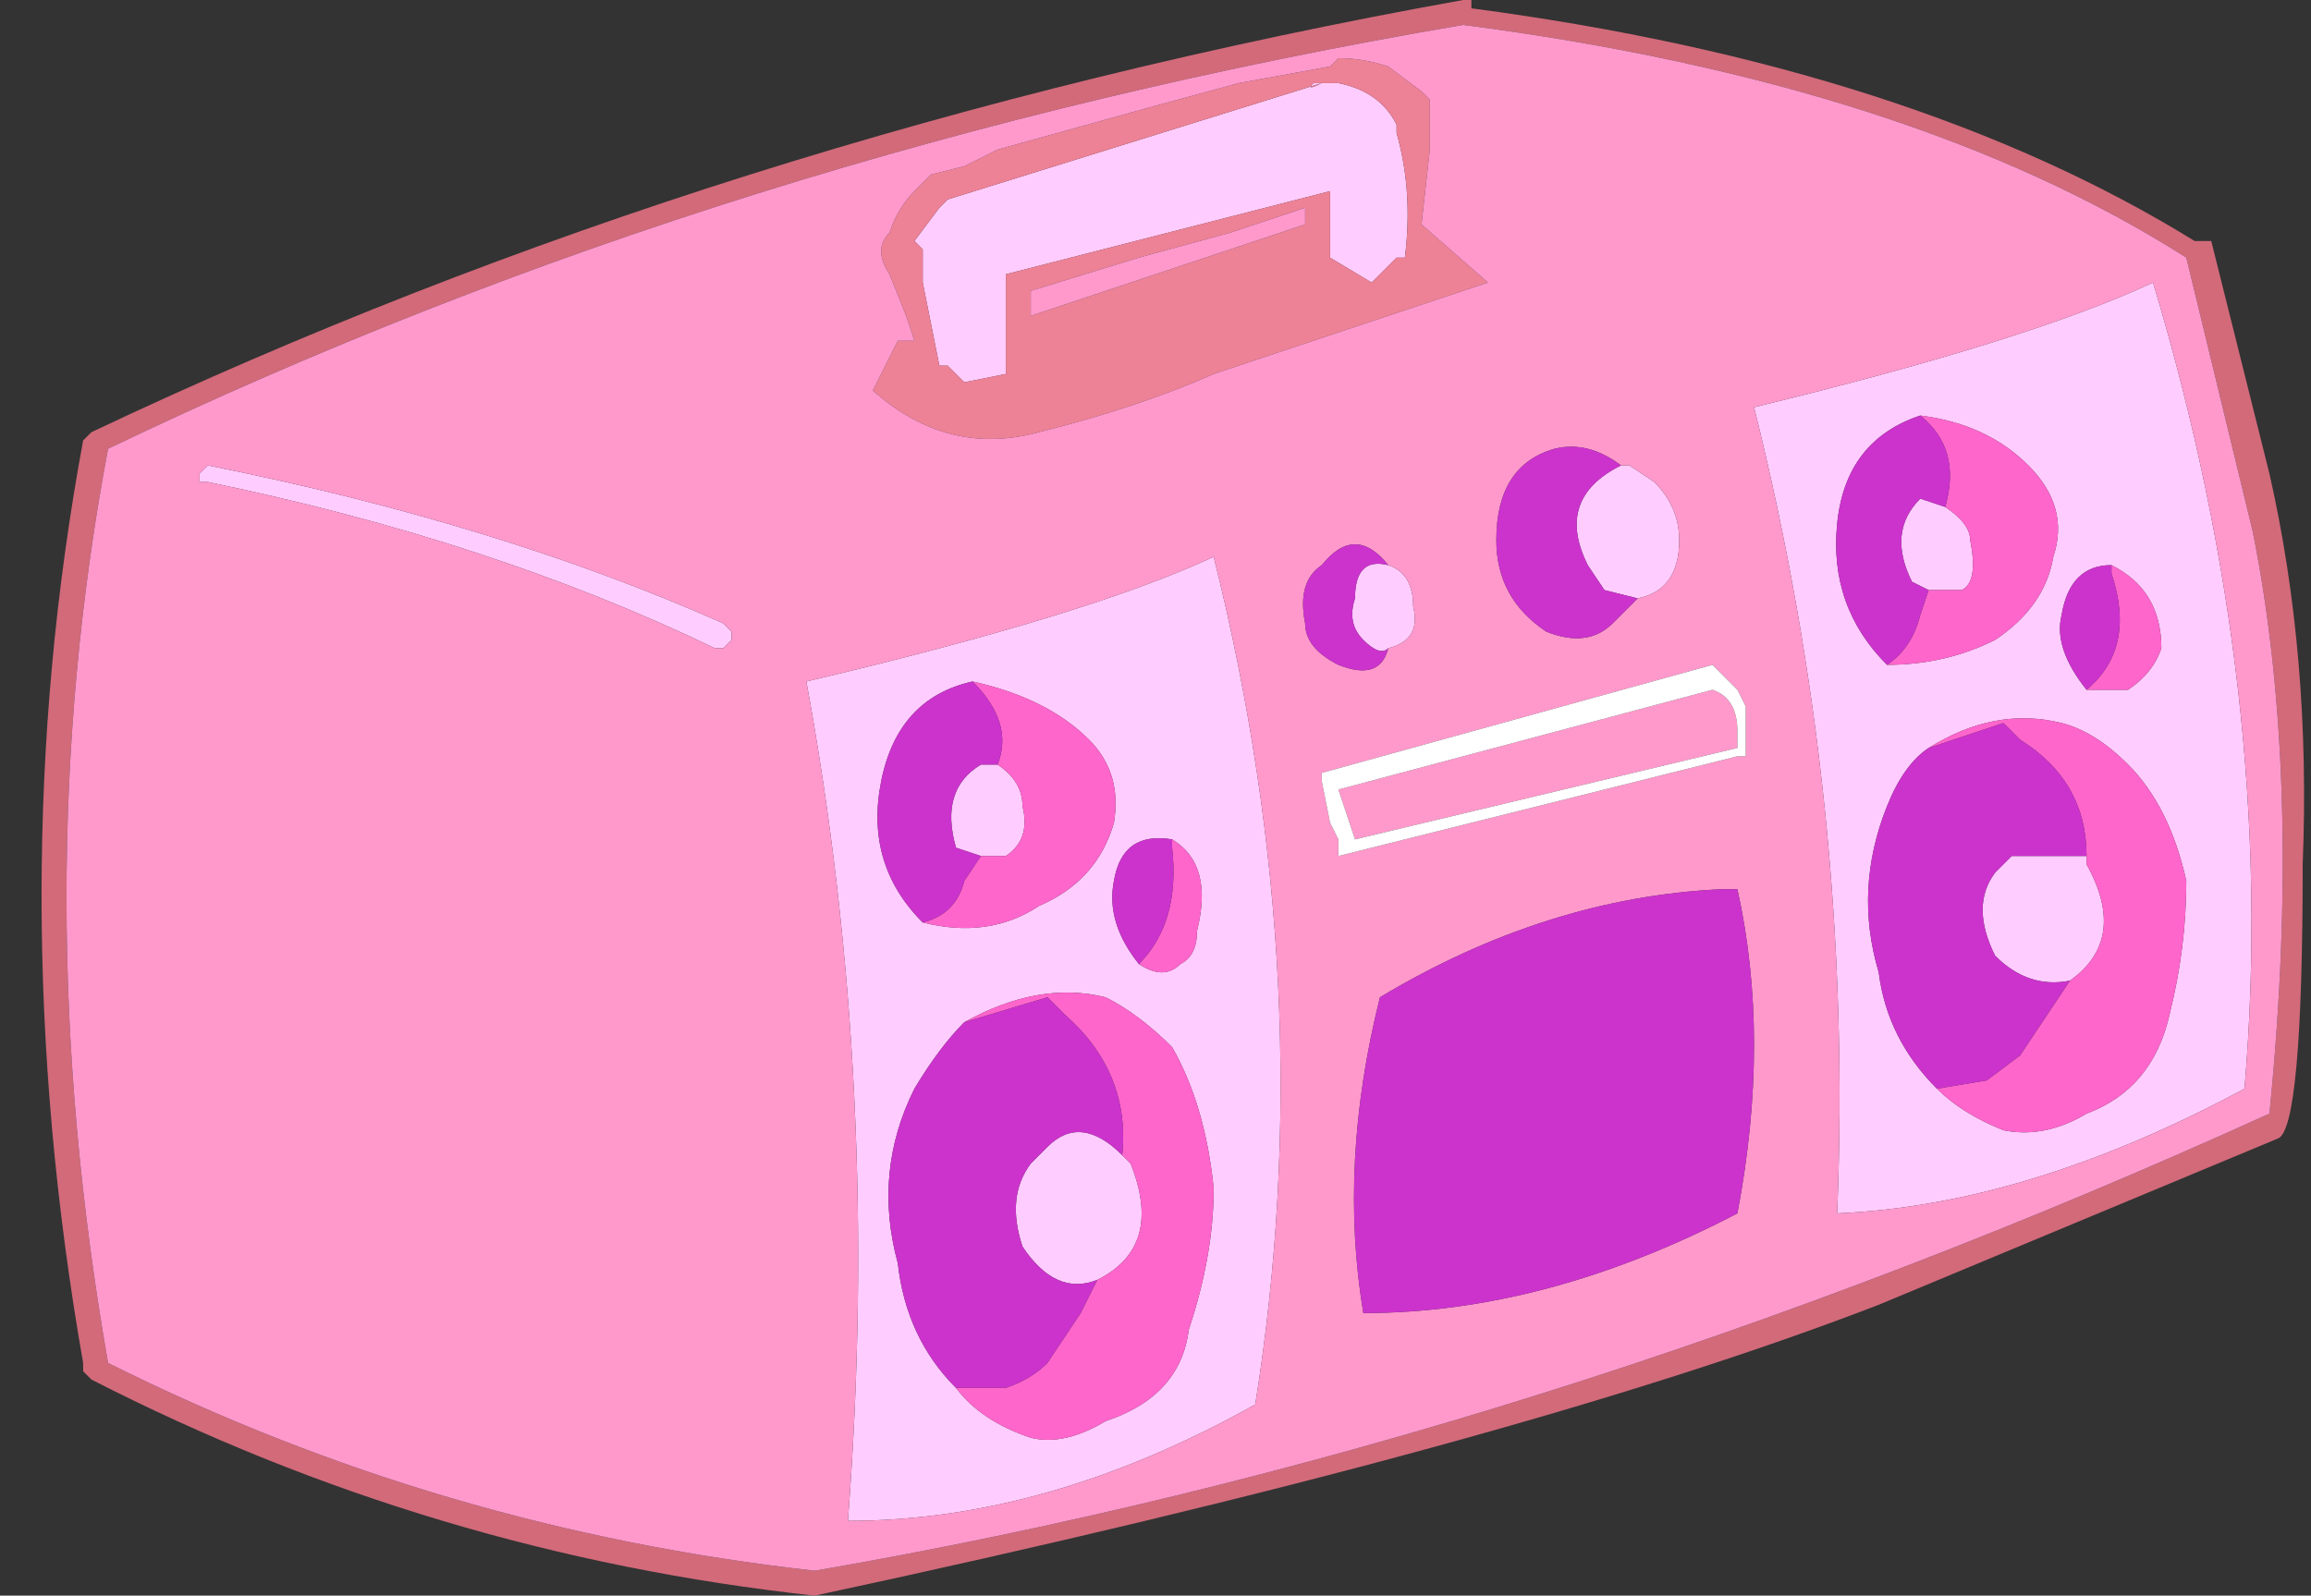
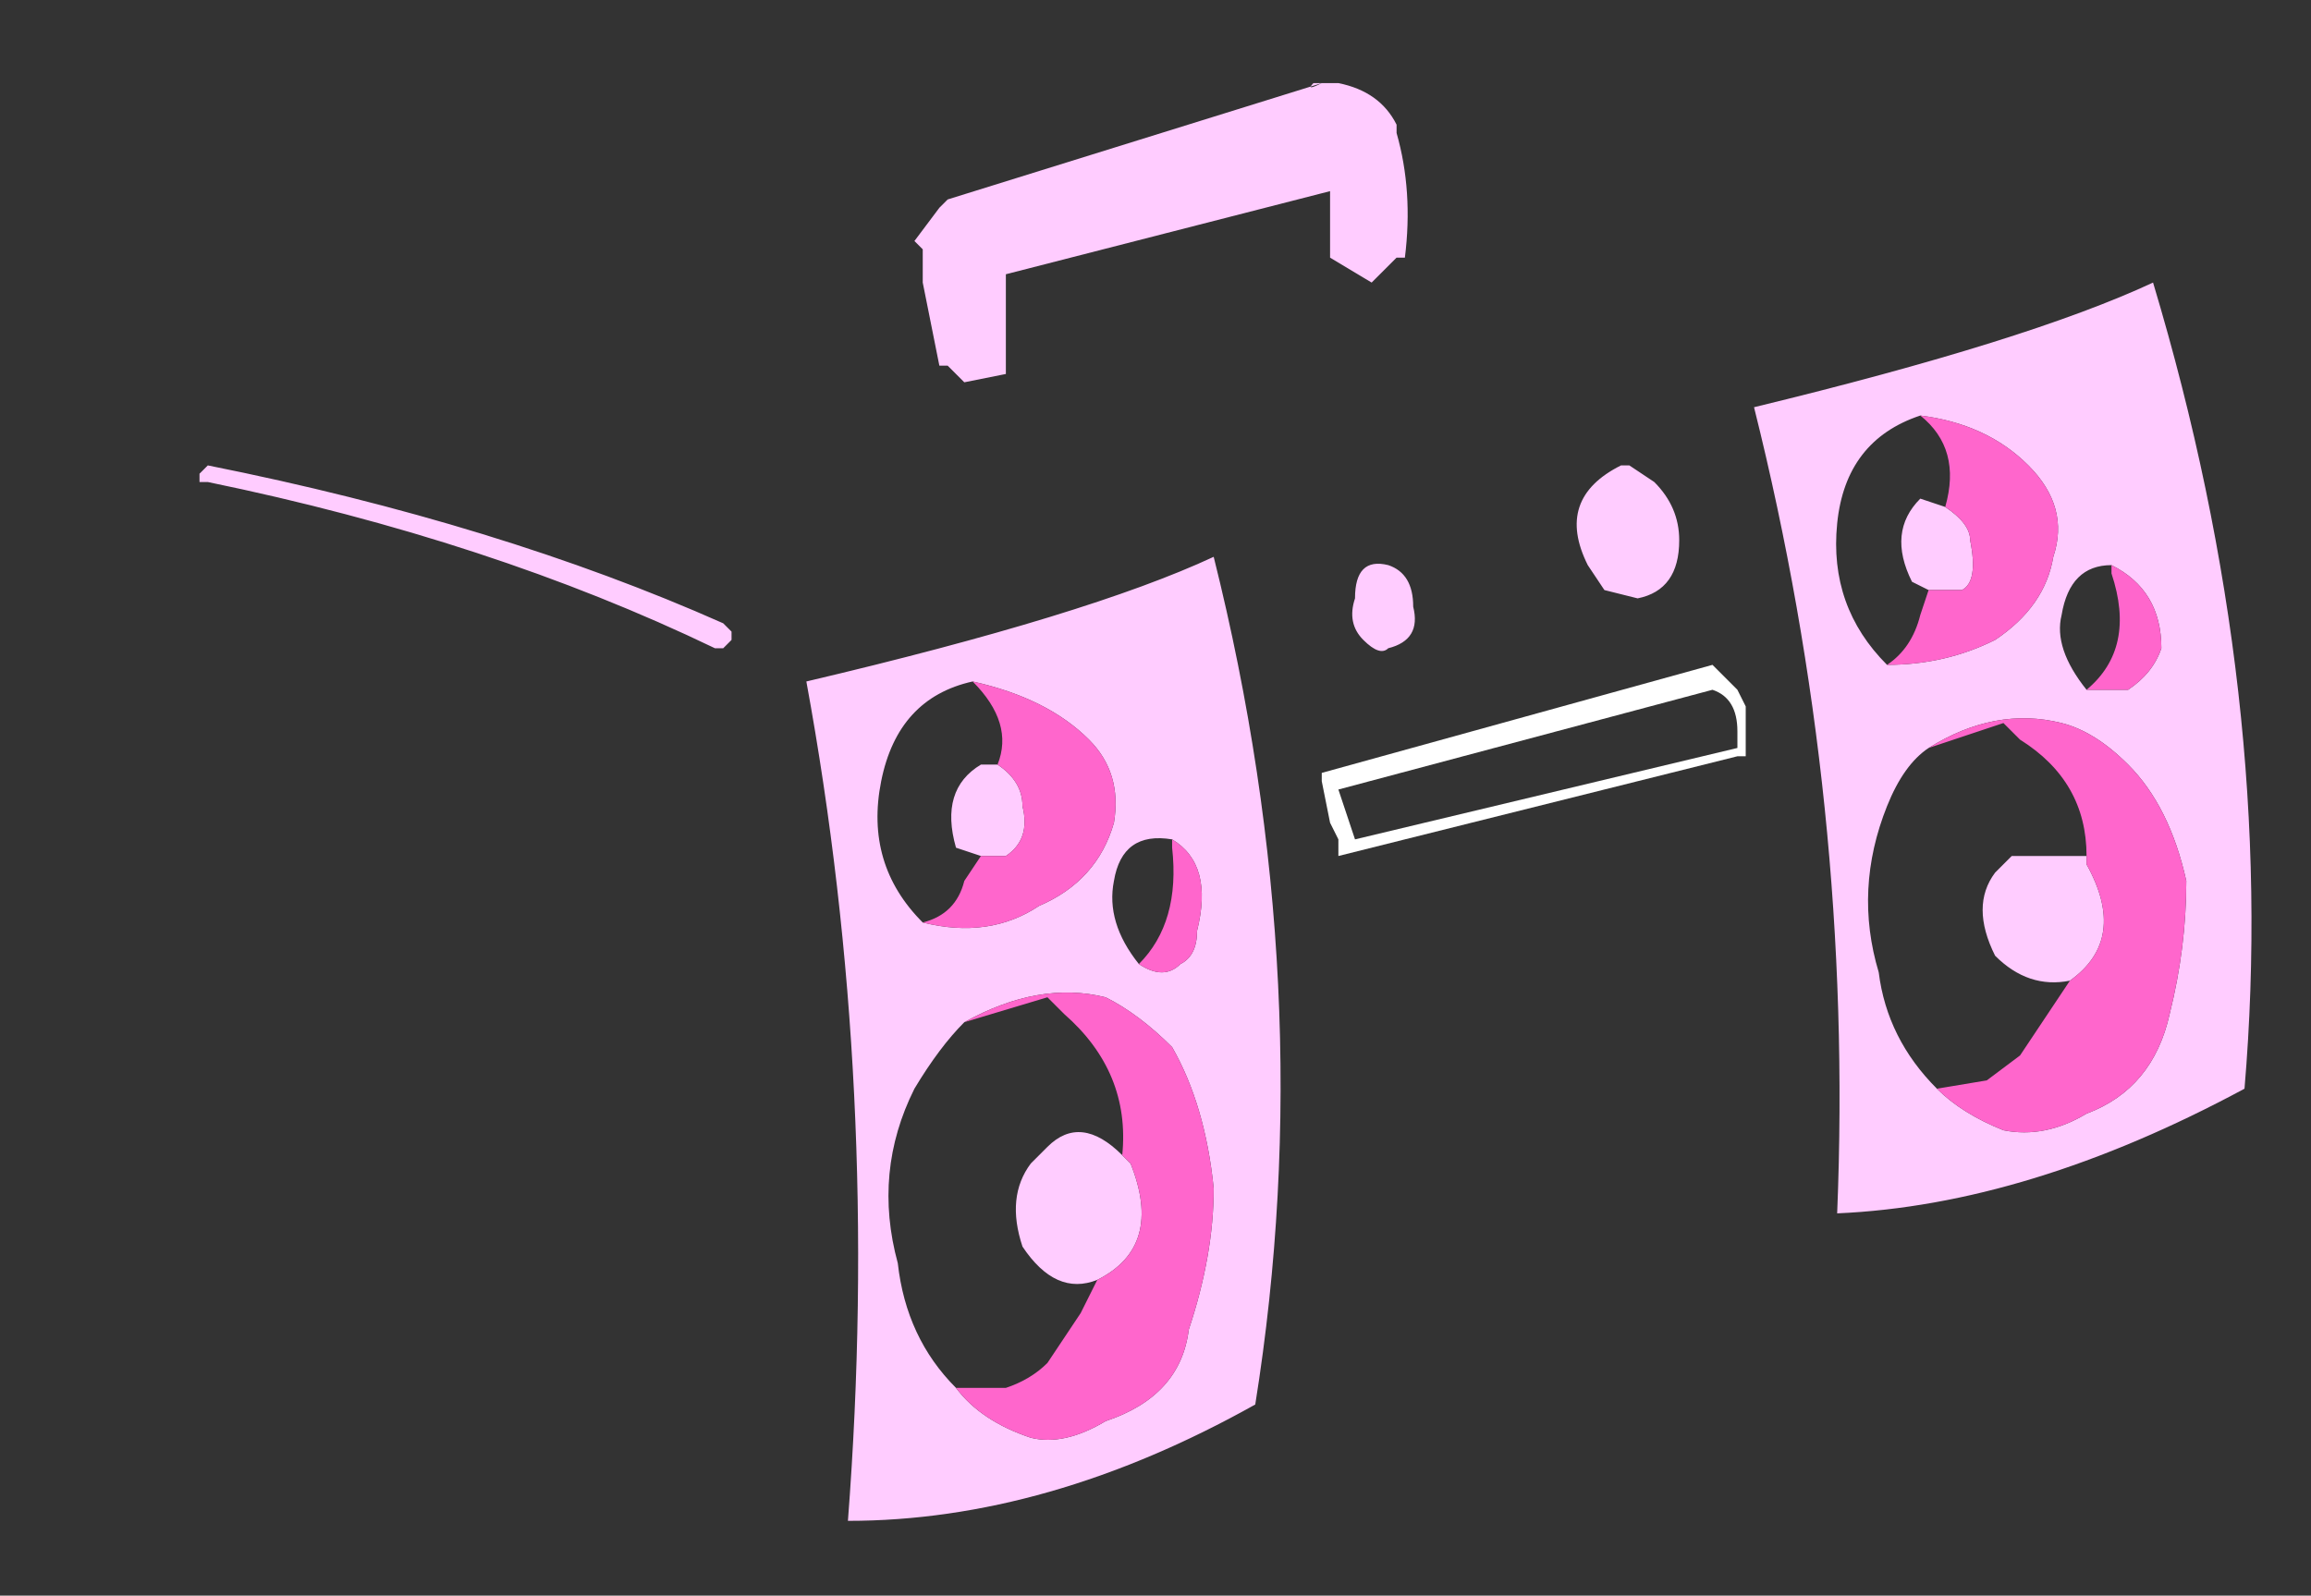
<svg xmlns="http://www.w3.org/2000/svg" height="9.6px" width="13.9px">
  <rect width="100%" height="100%" fill="#333333" stroke="none" />
  <g transform="matrix(1.0, 0.0, 0.0, 1.0, 7.1, 4.6)">
    <path d="M-1.05 -2.35 L-1.3 -2.3 -1.4 -2.4 -1.45 -2.4 -1.55 -2.9 -1.55 -3.1 -1.6 -3.15 -1.45 -3.35 -1.4 -3.4 0.85 -4.1 Q0.75 -4.05 0.8 -4.1 L0.95 -4.1 Q1.2 -4.05 1.3 -3.85 L1.3 -3.8 Q1.4 -3.45 1.35 -3.05 L1.3 -3.05 1.15 -2.9 0.9 -3.05 0.9 -3.45 -1.05 -2.95 -1.05 -2.4 -1.05 -2.35 M2.65 -1.8 L2.7 -1.8 2.85 -1.7 Q3.0 -1.55 3.0 -1.35 3.0 -1.05 2.75 -1.0 L2.55 -1.05 2.45 -1.2 Q2.25 -1.6 2.65 -1.8 M1.25 -1.2 Q1.4 -1.15 1.4 -0.95 1.45 -0.75 1.25 -0.7 1.2 -0.65 1.1 -0.75 1.0 -0.85 1.05 -1.0 1.05 -1.25 1.25 -1.2 M4.25 -0.6 Q4.6 -0.6 4.9 -0.75 5.2 -0.95 5.25 -1.25 5.35 -1.55 5.1 -1.8 4.85 -2.05 4.45 -2.1 4.0 -1.95 3.95 -1.45 3.9 -0.95 4.25 -0.6 M4.6 -1.55 Q4.75 -1.45 4.75 -1.35 4.8 -1.1 4.7 -1.05 L4.5 -1.05 4.4 -1.1 Q4.25 -1.4 4.45 -1.6 L4.6 -1.55 M5.6 -1.2 Q5.35 -1.2 5.3 -0.9 5.25 -0.7 5.45 -0.45 L5.7 -0.45 Q5.85 -0.55 5.9 -0.7 5.9 -1.05 5.6 -1.2 M4.5 -0.1 Q4.35 0.0 4.25 0.25 4.05 0.75 4.2 1.25 4.25 1.65 4.55 1.95 4.7 2.1 4.95 2.2 5.2 2.25 5.45 2.1 5.85 1.95 5.95 1.5 6.05 1.1 6.05 0.7 5.95 0.25 5.7 0.0 5.5 -0.2 5.3 -0.25 4.9 -0.35 4.5 -0.1 M5.35 1.3 Q5.1 1.35 4.9 1.15 4.75 0.85 4.9 0.65 4.95 0.6 5.0 0.55 L5.45 0.55 5.45 0.6 Q5.7 1.05 5.35 1.3 M5.85 -2.9 Q6.6 -0.4 6.4 1.95 5.1 2.65 3.95 2.7 4.05 0.25 3.45 -2.15 5.1 -2.55 5.85 -2.9 M-1.35 3.75 Q-1.2 3.95 -0.9 4.05 -0.7 4.1 -0.45 3.95 0.0 3.8 0.05 3.4 0.2 2.95 0.2 2.55 0.15 2.05 -0.05 1.7 -0.25 1.5 -0.45 1.4 -0.85 1.3 -1.3 1.55 -1.45 1.7 -1.6 1.95 -1.85 2.45 -1.7 3.0 -1.65 3.45 -1.35 3.75 M-0.35 2.35 L-0.3 2.4 Q-0.1 2.9 -0.5 3.1 -0.75 3.2 -0.95 2.9 -1.05 2.6 -0.9 2.4 L-0.8 2.3 Q-0.6 2.1 -0.35 2.35 M0.45 3.85 Q-0.8 4.55 -2.0 4.55 -1.8 1.95 -2.25 -0.5 -0.55 -0.9 0.2 -1.25 0.85 1.35 0.45 3.85 M-5.85 -1.8 Q-4.1 -1.45 -2.75 -0.85 L-2.7 -0.8 -2.7 -0.75 -2.75 -0.7 -2.8 -0.7 Q-4.15 -1.35 -5.85 -1.7 L-5.9 -1.7 -5.9 -1.75 -5.85 -1.8 M-1.55 0.95 Q-1.15 1.05 -0.85 0.85 -0.5 0.7 -0.4 0.35 -0.35 0.05 -0.55 -0.15 -0.8 -0.4 -1.25 -0.5 -1.7 -0.4 -1.8 0.1 -1.9 0.6 -1.55 0.95 M-1.1 0.0 Q-0.95 0.1 -0.95 0.25 -0.9 0.45 -1.05 0.55 L-1.2 0.55 -1.35 0.5 Q-1.45 0.15 -1.2 0.0 L-1.1 0.0 M-0.05 0.45 Q-0.35 0.4 -0.4 0.7 -0.45 0.95 -0.25 1.2 -0.1 1.3 0.0 1.2 0.1 1.15 0.1 1.0 0.2 0.6 -0.05 0.45" fill="#ffccff" fill-rule="evenodd" stroke="none" />
-     <path d="M-1.6 -3.45 L-1.5 -3.55 -1.3 -3.6 -1.1 -3.7 -0.2 -3.95 0.35 -4.1 0.9 -4.2 0.95 -4.25 Q1.1 -4.25 1.25 -4.2 L1.45 -4.05 1.5 -4.0 1.5 -3.7 1.45 -3.25 1.85 -2.9 1.4 -2.75 0.2 -2.35 Q-0.25 -2.15 -0.85 -2.0 -1.4 -1.85 -1.85 -2.25 L-1.7 -2.55 -1.6 -2.55 -1.65 -2.7 -1.75 -2.95 Q-1.85 -3.1 -1.75 -3.2 -1.7 -3.35 -1.6 -3.45 M1.35 -3.05 Q1.4 -3.45 1.3 -3.8 L1.3 -3.85 Q1.2 -4.05 0.95 -4.1 L0.8 -4.1 Q0.75 -4.05 0.85 -4.1 L-1.4 -3.4 -1.45 -3.35 -1.6 -3.15 -1.55 -3.1 -1.55 -2.9 -1.45 -2.4 -1.4 -2.4 -1.3 -2.3 -1.05 -2.35 -1.05 -2.4 -1.05 -2.95 0.9 -3.45 0.9 -3.05 1.15 -2.9 1.3 -3.05 1.35 -3.05 M0.75 -3.35 L0.3 -3.2 -0.25 -3.05 -0.9 -2.85 -0.9 -2.7 0.75 -3.25 0.75 -3.35" fill="#ed8196" fill-rule="evenodd" stroke="none" />
    <path d="M-1.6 -3.45 L-1.6 -3.4 -1.6 -3.45 M-1.05 -2.35 L-1.05 -2.4 -1.05 -2.35 M1.3 -3.05 L1.35 -3.05 1.3 -3.05" fill="#cc66ff" fill-rule="evenodd" stroke="none" />
-     <path d="M1.7 -4.45 Q-2.7 -3.7 -6.45 -1.9 -6.95 0.75 -6.45 3.6 -4.45 4.6 -2.2 4.85 2.15 4.1 6.55 2.1 6.75 0.1 6.45 -1.4 L6.05 -3.05 Q4.4 -4.1 1.7 -4.45 M1.7 -4.6 L1.75 -4.6 1.75 -4.55 Q4.4 -4.2 6.1 -3.15 L6.2 -3.15 6.55 -1.75 Q6.8 -0.65 6.75 0.6 6.75 2.2 6.6 2.25 L4.2 3.25 Q2.0 4.1 -2.2 5.0 -4.5 4.75 -6.55 3.7 L-6.6 3.65 -6.6 3.6 Q-7.1 0.75 -6.6 -1.95 L-6.55 -2.0 Q-2.75 -3.8 1.7 -4.6" fill="#d26a7a" fill-rule="evenodd" stroke="none" />
-     <path d="M-1.6 -3.45 Q-1.7 -3.35 -1.75 -3.2 -1.85 -3.1 -1.75 -2.95 L-1.65 -2.7 -1.6 -2.55 -1.7 -2.55 -1.85 -2.25 Q-1.4 -1.85 -0.85 -2.0 -0.25 -2.15 0.2 -2.35 L1.4 -2.75 1.85 -2.9 1.45 -3.25 1.5 -3.7 1.5 -4.0 1.45 -4.05 1.25 -4.2 Q1.1 -4.25 0.95 -4.25 L0.9 -4.2 0.35 -4.1 -0.2 -3.95 -1.1 -3.7 -1.3 -3.6 -1.5 -3.55 -1.6 -3.45 -1.6 -3.4 -1.6 -3.45 M1.7 -4.45 Q4.4 -4.1 6.05 -3.05 L6.45 -1.4 Q6.75 0.1 6.55 2.1 2.15 4.1 -2.2 4.85 -4.45 4.6 -6.45 3.6 -6.95 0.75 -6.45 -1.9 -2.7 -3.7 1.7 -4.45 M2.65 -1.8 Q2.45 -1.95 2.25 -1.9 1.9 -1.8 1.9 -1.35 1.9 -1.0 2.2 -0.8 2.45 -0.7 2.6 -0.85 L2.75 -1.0 Q3.0 -1.05 3.0 -1.35 3.0 -1.55 2.85 -1.7 L2.7 -1.8 2.65 -1.8 M0.75 -3.35 L0.75 -3.25 -0.9 -2.7 -0.9 -2.85 -0.25 -3.05 0.3 -3.2 0.75 -3.35 M1.25 -0.7 Q1.45 -0.75 1.4 -0.95 1.4 -1.15 1.25 -1.2 1.05 -1.45 0.85 -1.2 0.7 -1.1 0.75 -0.85 0.75 -0.7 0.95 -0.6 1.2 -0.5 1.25 -0.7 M3.35 -0.1 L1.05 0.45 0.95 0.15 3.2 -0.45 Q3.35 -0.4 3.35 -0.2 L3.35 -0.1 M3.4 -0.05 L3.4 -0.35 3.35 -0.45 3.2 -0.6 0.85 0.05 0.85 0.1 0.9 0.35 0.95 0.45 0.95 0.55 3.35 -0.05 3.4 -0.05 M5.85 -2.9 Q5.1 -2.55 3.45 -2.15 4.05 0.25 3.95 2.7 5.1 2.65 6.4 1.95 6.6 -0.4 5.85 -2.9 M3.35 0.75 L3.25 0.75 Q2.2 0.8 1.2 1.4 0.95 2.4 1.1 3.3 2.2 3.3 3.35 2.7 3.55 1.65 3.35 0.75 M0.45 3.85 Q0.85 1.35 0.2 -1.25 -0.55 -0.9 -2.25 -0.5 -1.8 1.95 -2.0 4.55 -0.8 4.55 0.45 3.85 M-5.85 -1.8 L-5.9 -1.75 -5.9 -1.7 -5.85 -1.7 Q-4.15 -1.35 -2.8 -0.7 L-2.75 -0.7 -2.7 -0.75 -2.7 -0.8 -2.75 -0.85 Q-4.1 -1.45 -5.85 -1.8" fill="#ff99cc" fill-rule="evenodd" stroke="none" />
    <path d="M4.45 -2.1 Q4.85 -2.05 5.1 -1.8 5.35 -1.55 5.25 -1.25 5.2 -0.95 4.9 -0.75 4.6 -0.6 4.25 -0.6 4.4 -0.7 4.45 -0.9 L4.5 -1.05 4.7 -1.05 Q4.8 -1.1 4.75 -1.35 4.75 -1.45 4.6 -1.55 4.7 -1.9 4.45 -2.1 M5.6 -1.2 Q5.9 -1.05 5.9 -0.7 5.85 -0.55 5.7 -0.45 L5.45 -0.45 Q5.75 -0.7 5.6 -1.15 L5.6 -1.2 M5.45 0.55 Q5.45 0.1 5.05 -0.15 L4.95 -0.25 4.5 -0.1 Q4.9 -0.35 5.3 -0.25 5.5 -0.2 5.7 0.0 5.95 0.25 6.05 0.7 6.05 1.1 5.95 1.5 5.85 1.95 5.45 2.1 5.2 2.25 4.95 2.2 4.7 2.1 4.55 1.95 L4.85 1.9 5.05 1.75 5.25 1.45 5.35 1.3 Q5.7 1.05 5.45 0.6 L5.45 0.55 M-1.3 1.55 Q-0.85 1.3 -0.45 1.4 -0.25 1.5 -0.05 1.7 0.15 2.05 0.2 2.55 0.2 2.95 0.05 3.4 0.0 3.8 -0.45 3.95 -0.7 4.1 -0.9 4.05 -1.2 3.95 -1.35 3.75 L-1.05 3.75 Q-0.9 3.7 -0.8 3.6 L-0.6 3.3 -0.5 3.1 Q-0.1 2.9 -0.3 2.4 L-0.35 2.35 Q-0.3 1.85 -0.7 1.5 L-0.8 1.4 -1.3 1.55 M-1.25 -0.5 Q-0.8 -0.4 -0.55 -0.15 -0.35 0.05 -0.4 0.35 -0.5 0.7 -0.85 0.85 -1.15 1.05 -1.55 0.95 -1.35 0.9 -1.3 0.7 L-1.2 0.55 -1.05 0.55 Q-0.9 0.45 -0.95 0.25 -0.95 0.1 -1.1 0.0 -1.0 -0.25 -1.25 -0.5 M-0.25 1.2 Q0.0 0.95 -0.05 0.5 L-0.05 0.45 Q0.2 0.6 0.1 1.0 0.1 1.15 0.0 1.2 -0.1 1.3 -0.25 1.2" fill="#ff66cc" fill-rule="evenodd" stroke="none" />
-     <path d="M2.75 -1.0 L2.6 -0.85 Q2.45 -0.7 2.2 -0.8 1.9 -1.0 1.9 -1.35 1.9 -1.8 2.25 -1.9 2.45 -1.95 2.65 -1.8 2.25 -1.6 2.45 -1.2 L2.55 -1.05 2.75 -1.0 M1.25 -1.2 Q1.05 -1.25 1.05 -1.0 1.0 -0.85 1.1 -0.75 1.2 -0.65 1.25 -0.7 1.2 -0.5 0.95 -0.6 0.75 -0.7 0.75 -0.85 0.7 -1.1 0.85 -1.2 1.05 -1.45 1.25 -1.2 M4.45 -2.1 Q4.7 -1.9 4.6 -1.55 L4.45 -1.6 Q4.25 -1.4 4.4 -1.1 L4.5 -1.05 4.45 -0.9 Q4.4 -0.7 4.25 -0.6 3.9 -0.95 3.95 -1.45 4.0 -1.95 4.45 -2.1 M5.45 -0.45 Q5.25 -0.7 5.3 -0.9 5.35 -1.2 5.6 -1.2 L5.6 -1.15 Q5.75 -0.7 5.45 -0.45 M4.5 -0.1 L4.95 -0.25 5.05 -0.15 Q5.45 0.1 5.45 0.55 L5.0 0.55 Q4.95 0.6 4.9 0.65 4.75 0.85 4.9 1.15 5.1 1.35 5.35 1.3 L5.25 1.45 5.05 1.75 4.85 1.9 4.55 1.95 Q4.25 1.65 4.2 1.25 4.05 0.75 4.25 0.25 4.35 0.0 4.5 -0.1 M3.35 0.75 Q3.55 1.65 3.35 2.7 2.2 3.3 1.1 3.3 0.95 2.4 1.2 1.4 2.2 0.8 3.25 0.75 L3.35 0.75 M-1.3 1.55 L-0.8 1.4 -0.7 1.5 Q-0.3 1.85 -0.35 2.35 -0.6 2.1 -0.8 2.3 L-0.9 2.4 Q-1.05 2.6 -0.95 2.9 -0.75 3.2 -0.5 3.1 L-0.6 3.3 -0.8 3.6 Q-0.9 3.7 -1.05 3.75 L-1.35 3.75 Q-1.65 3.45 -1.7 3.0 -1.85 2.45 -1.6 1.95 -1.45 1.7 -1.3 1.55 M-1.25 -0.5 Q-1.0 -0.25 -1.1 0.0 L-1.2 0.0 Q-1.45 0.15 -1.35 0.5 L-1.2 0.55 -1.3 0.7 Q-1.35 0.9 -1.55 0.95 -1.9 0.6 -1.8 0.1 -1.7 -0.4 -1.25 -0.5 M-0.05 0.45 L-0.05 0.5 Q0.0 0.95 -0.25 1.2 -0.45 0.95 -0.4 0.7 -0.35 0.4 -0.05 0.45" fill="#cc33cc" fill-rule="evenodd" stroke="none" />
    <path d="M3.4 -0.05 L3.35 -0.05 0.95 0.55 0.95 0.45 0.9 0.35 0.85 0.1 0.85 0.05 3.2 -0.6 3.35 -0.45 3.4 -0.35 3.4 -0.05 M3.35 -0.1 L3.35 -0.2 Q3.35 -0.4 3.2 -0.45 L0.95 0.15 1.05 0.45 3.35 -0.1" fill="#ffffff" fill-rule="evenodd" stroke="none" />
  </g>
</svg>